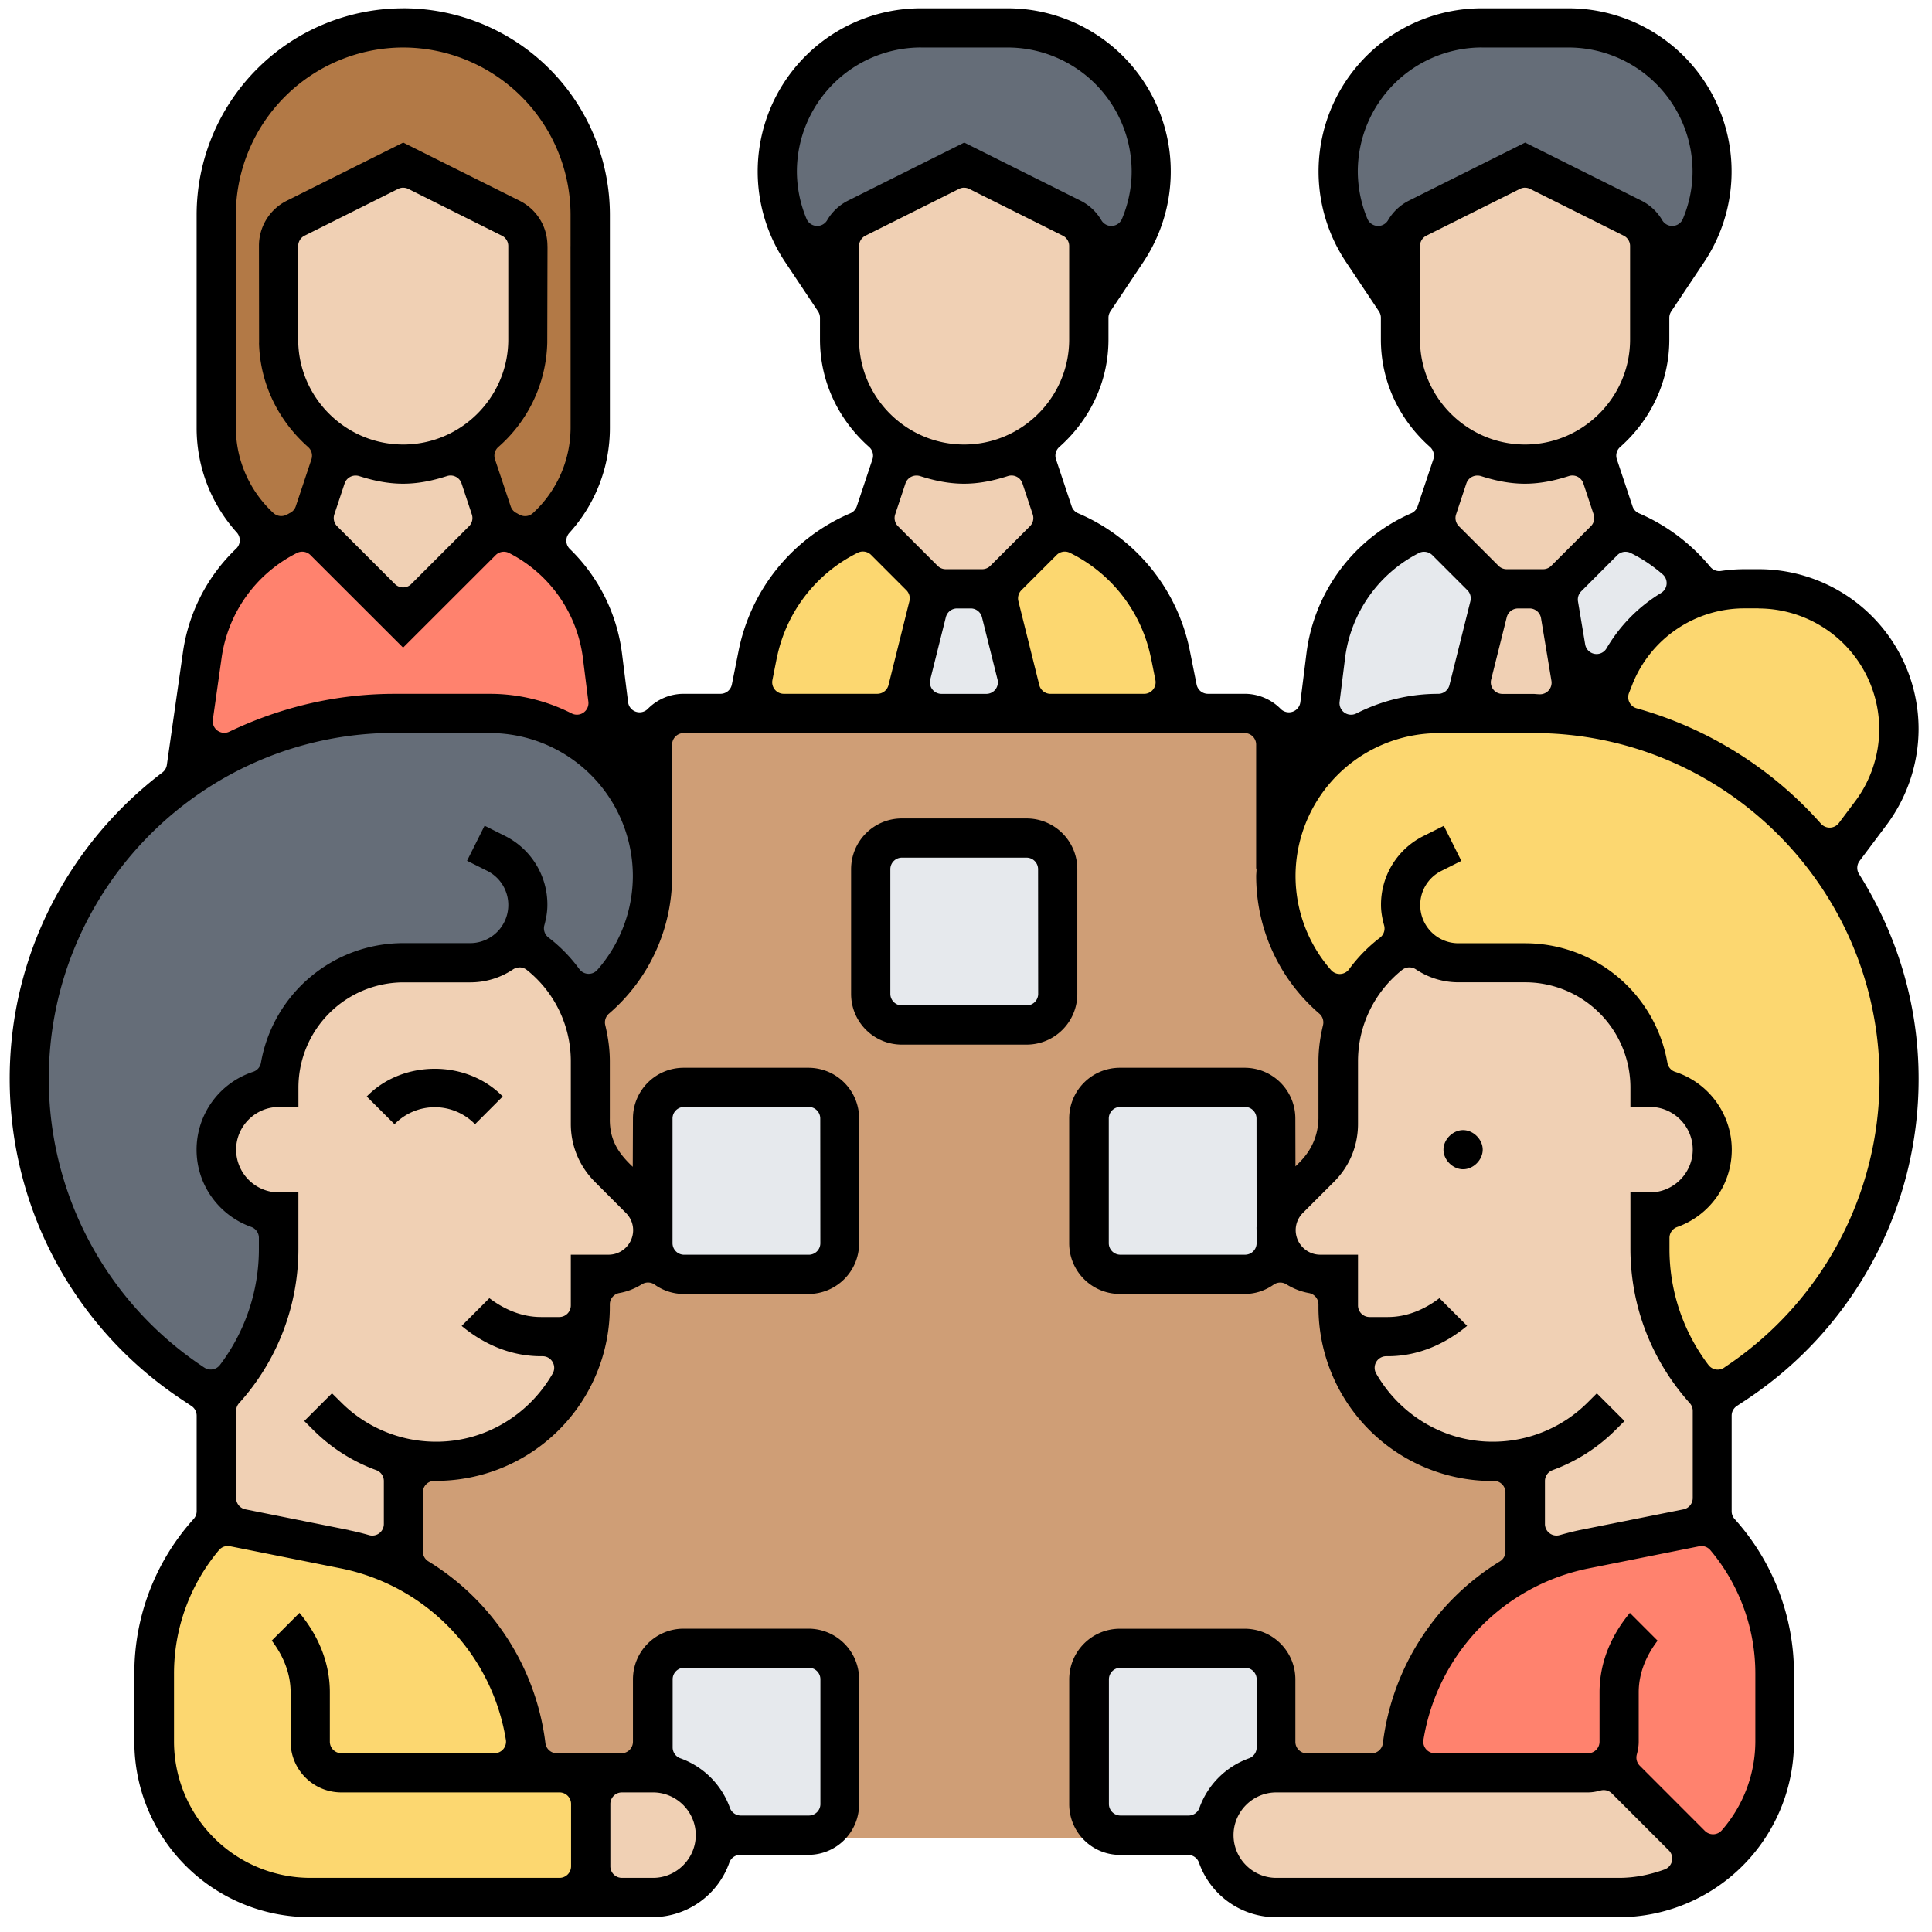
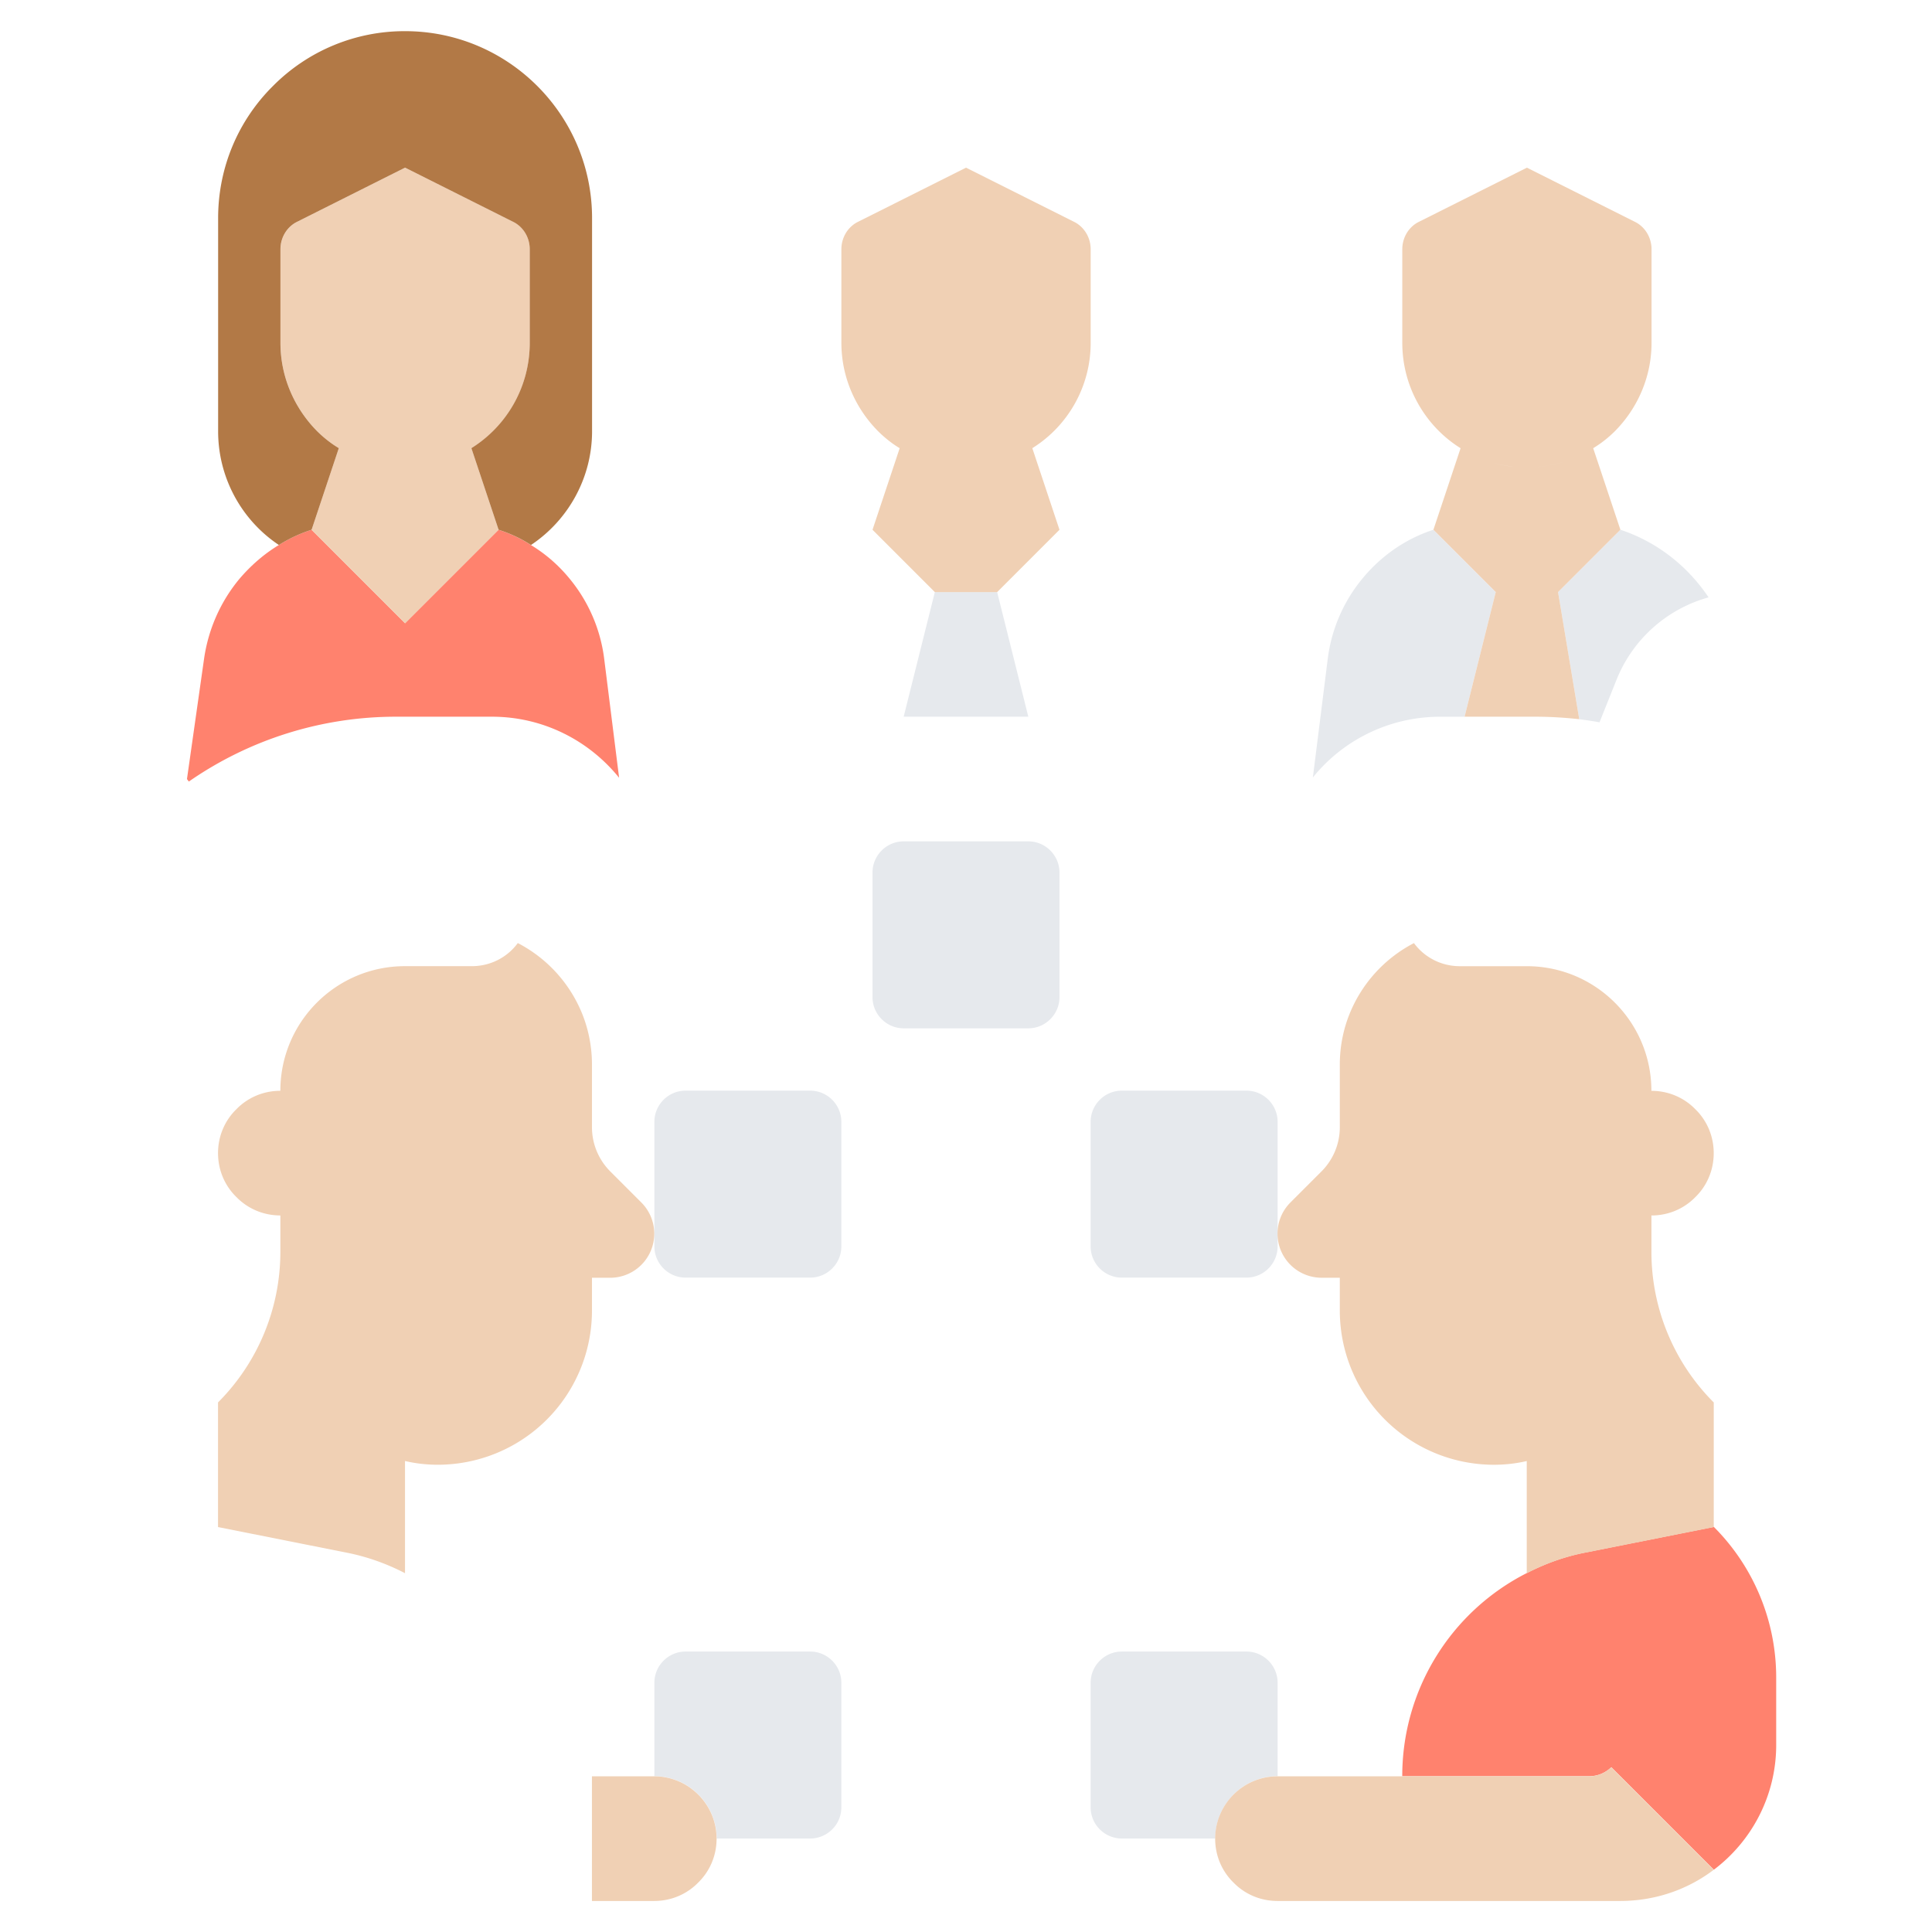
<svg xmlns="http://www.w3.org/2000/svg" viewBox="0 0 62 62">
-   <path d="M13 50.48v-3.6c.34.08.69.12 1.05.12A4.949 4.949 0 0019 42.05V41h.59c.78 0 1.41-.63 1.41-1.41V40c0 .55.45 1 1 1h4c.55 0 1-.45 1-1v-4c0-.55-.45-1-1-1h-4c-.55 0-1 .45-1 1v3.59c0-.38-.15-.74-.41-1l-1-1c-.38-.38-.59-.89-.59-1.42v-2.01c0-.57-.11-1.12-.31-1.62.72-.48 1.3-1.13 1.69-1.88.4-.74.62-1.58.62-2.45 0-.07 0-.14-.01-.21H21v-4c0-.55.45-1 1-1h18c.55 0 1 .45 1 1v4h.01c-.01.07-.01.14-.01.21 0 .87.22 1.71.62 2.45.39.75.97 1.4 1.69 1.88-.2.5-.31 1.05-.31 1.62v2.01c0 .53-.21 1.04-.59 1.42l-1 1c-.26.26-.41.62-.41 1V36c0-.55-.45-1-1-1h-4c-.55 0-1 .45-1 1v4c0 .55.45 1 1 1h4c.55 0 1-.45 1-1v-.41c0 .78.63 1.41 1.41 1.41H43v1.05A4.949 4.949 0 0047.95 47c.36 0 .71-.04 1.05-.12v3.6A7.3 7.3 0 0045 57h-4v-3c0-.55-.45-1-1-1h-4c-.55 0-1 .45-1 1v4c0 .55.45 1 1 1H26c.55 0 1-.45 1-1v-4c0-.55-.45-1-1-1h-4c-.55 0-1 .45-1 1v3h-4a7.3 7.3 0 00-4-6.52z" fill="#cf9e76" />
  <path d="M10 17c-.37.12-.72.28-1.051.49-.48.29-.9.66-1.26 1.08-.6.72-.999 1.601-1.139 2.561L6 25.001l.06.08A11.64 11.64 0 0112.72 23h3.068c1.65 0 3.12.77 4.08 1.96l-.479-3.82a5.015 5.015 0 00-1.102-2.56c-.35-.43-.77-.8-1.25-1.09-.32-.21-.669-.37-1.039-.49l-3 3-3-3zm45 32l-4.119.82c-.67.13-1.301.36-1.881.66A7.3 7.3 0 0045 57h6c.28 0 .52-.109.71-.289l3.29 3.29c1.21-.91 2-2.37 2-4v-2.17c0-1.81-.72-3.55-2-4.83z" fill="#ff826e" />
  <path d="M46 17c-.92.3-1.699.86-2.289 1.58a5.022 5.022 0 00-1.102 2.561l-.478 3.809a5.24 5.24 0 014.08-1.949H47l1-4-2-2zm6 0l-2 2 .68 4.08c.22.03.44.06.65.1l.54-1.35a4.465 4.465 0 012.96-2.66c-.67-1-1.65-1.78-2.83-2.17zm-22 2l-1 4h4l-1-4h-2zm-1 8c-.55 0-1 .45-1 1v4c0 .55.45 1 1 1h4c.55 0 1-.45 1-1v-4c0-.55-.45-1-1-1h-4zm-7 8c-.55 0-1 .45-1 1v4c0 .55.45 1 1 1h4c.55 0 1-.45 1-1v-4c0-.55-.45-1-1-1h-4zm14 0c-.55 0-1 .45-1 1v4c0 .55.45 1 1 1h4c.55 0 1-.45 1-1v-4c0-.55-.45-1-1-1h-4zM22 53c-.55 0-1 .45-1 1v3c1.1 0 2 .9 2 2h3c.55 0 1-.45 1-1v-4c0-.55-.45-1-1-1h-4zm14 0c-.55 0-1 .45-1 1v4c0 .55.45 1 1 1h3c0-1.1.9-2 2-2v-3c0-.55-.45-1-1-1h-4z" fill="#e6e9ed" />
-   <path d="M28 17c-.93.31-1.739.86-2.359 1.561a5.395 5.395 0 00-1.26 2.539l-.38 1.9h5l1-4-2-2zm6 0l-2 2 1 4h5l-.38-1.9a5.393 5.393 0 00-1.26-2.539A5.466 5.466 0 0034 17zm22.05 2c-.42 0-.83.06-1.221.17a4.465 4.465 0 00-2.961 2.66l-.54 1.35c-.21-.04-.43-.07-.65-.1-.46-.05-.93-.08-1.4-.08H46.21c-1.65 0-3.11.76-4.08 1.95A5.24 5.24 0 0041.01 28c-.01.07-.01.141-.01.211 0 .87.219 1.71.619 2.45.39.75.971 1.398 1.69 1.878a4.424 4.424 0 012.07-2.279c.33.45.87.74 1.47.74h2.15c2.21 0 4 1.79 4 4 .55 0 1.05.22 1.41.59.37.36.59.86.59 1.41s-.22 1.05-.59 1.41c-.36.37-.86.59-1.41.59v1.17c0 1.81.72 3.55 2 4.83l.779-.52a11.718 11.718 0 005.221-9.76c0-2.54-.81-4.89-2.18-6.81l1.279-1.712c.58-.78.9-1.729.9-2.699 0-1.24-.5-2.37-1.32-3.18a4.457 4.457 0 00-3.18-1.32h-.449zM7 49c-1.28 1.28-2 3.02-2 4.83V56c0 2.76 2.24 5 5 5h9v-4h-2a7.3 7.3 0 00-4-6.52c-.58-.3-1.211-.53-1.881-.66L7 49z" fill="#fcd770" />
  <path d="M13 5.381L9.551 7.11c-.34.16-.55.51-.55.89v3c0 1.1.45 2.1 1.17 2.83.21.21.448.401.698.551v.01L10 17.001l3 3 3-3-.869-2.61v-.01a3.98 3.98 0 001.87-3.38V8c0-.38-.212-.731-.552-.891L13 5.38zm18 0L27.551 7.11c-.34.16-.55.51-.55.89v3c0 1.1.45 2.1 1.17 2.83.21.21.448.401.698.551a86.052 86.052 0 010 0v.01L28 17.001l2 2h2l2-2-.869-2.61v-.01a3.98 3.98 0 001.87-3.38V8c0-.38-.212-.731-.552-.891L31 5.38zm18 0L45.551 7.11c-.34.16-.55.51-.55.89v3c0 1.43.748 2.682 1.868 3.382v.01L46 17l2 2-1 4h2.28c.47 0 .94.03 1.4.08L50 19l2-2-.87-2.609v-.01c.25-.15.49-.34.7-.55C52.55 13.1 53 12.1 53 11V8c0-.38-.211-.73-.551-.89l-3.45-1.73zM14.89 14.52c-.08.044-.164.083-.248.121s-.17.075-.256.107a3.97 3.97 0 01-.814.21 3.928 3.928 0 01-.285.033 3.957 3.957 0 00.564-.084 3.96 3.96 0 001.039-.387zm18 0c-.08.044-.164.083-.248.121s-.17.075-.256.107a3.97 3.97 0 01-.814.21 3.928 3.928 0 01-.285.033 3.957 3.957 0 00.564-.084 3.96 3.96 0 001.039-.387zm14.21 0a3.883 3.883 0 00.5.229 3.984 3.984 0 00.818.208c.095.014.19.027.286.034a3.984 3.984 0 001.935-.35 4.02 4.02 0 01-.52.195 3.951 3.951 0 01-2.775-.195 3.843 3.843 0 01-.244-.121zm-35.14.215zm4.656 15.53c-.33.45-.869.74-1.469.74h-2.15c-2.21 0-4 1.79-4 4-.55 0-1.05.22-1.41.59-.37.36-.59.86-.59 1.41s.22 1.05.59 1.41c.36.37.86.59 1.41.59v1.17c0 1.81-.72 3.55-2 4.83v4l4.119.82c.67.13 1.301.36 1.881.66V46.885c.34.08.69.12 1.051.12a4.948 4.948 0 004.949-4.95v-1.05h.59a1.415 1.415 0 001-2.41l-1-1c-.38-.38-.59-.89-.59-1.42v-2.01c0-.57-.11-1.122-.31-1.622a4.424 4.424 0 00-2.07-2.279zm28.76 0a4.424 4.424 0 00-2.07 2.279c-.2.5-.31 1.05-.31 1.62v2.01c0 .53-.21 1.04-.59 1.42l-1 1a1.415 1.415 0 001 2.41h.59v1.052a4.948 4.948 0 004.949 4.95c.36-.001.71-.04 1.05-.12V50.486c.58-.3 1.211-.53 1.881-.66l4.12-.82v-4c-1.28-1.28-2-3.02-2-4.83v-1.17c.55 0 1.05-.22 1.41-.59.37-.36.589-.86.589-1.41s-.22-1.05-.59-1.41c-.36-.37-.86-.59-1.41-.59 0-2.21-1.79-4-4-4h-2.15c-.6 0-1.139-.29-1.469-.74zm6.33 26.45c-.19.18-.43.289-.71.289h-10c-1.1 0-2 .9-2 2 0 .55.219 1.05.589 1.41.36.37.86.59 1.41.59h11c1.13 0 2.17-.37 3-1l-3.29-3.29zm-32.71.289v4h2c.55 0 1.05-.22 1.41-.59.37-.36.59-.86.59-1.41 0-1.1-.9-2-2-2h-2z" fill="#f0d0b4" />
-   <path d="M29.61 1a4.61 4.61 0 00-3.84 7.161l1.23 1.84v-2c0-.38.21-.73.55-.89L31 5.38l3.448 1.73c.34.16.551.51.551.89v2l1.23-1.84c.5-.76.77-1.651.77-2.551a4.603 4.603 0 00-4.61-4.609h-2.78zm18 0a4.61 4.61 0 00-3.84 7.161l1.23 1.84v-2c0-.38.21-.73.55-.89L49 5.38l3.448 1.73c.34.16.551.51.551.89v2l1.23-1.84c.5-.76.77-1.651.77-2.551a4.603 4.603 0 00-4.61-4.609h-2.78zM12.72 23c-2.48 0-4.77.77-6.66 2.08-.59.4-1.131.85-1.631 1.35a11.703 11.703 0 00-3.43 8.291c0 3.93 1.961 7.59 5.221 9.76l.78.52c1.28-1.28 2-3.02 2-4.83V39c-.55 0-1.05-.22-1.41-.59C7.22 38.05 7 37.55 7 37s.22-1.05.59-1.41c.36-.37.86-.59 1.41-.59 0-2.21 1.79-4 4-4h2.15c.6 0 1.138-.29 1.468-.74.95.49 1.68 1.309 2.07 2.279a5.08 5.08 0 001.691-1.88c.4-.74.62-1.578.62-2.448 0-.07 0-.141-.01-.211a5.133 5.133 0 00-1.121-3.03v-.009a5.236 5.236 0 00-4.08-1.961H12.72z" fill="#656d78" />
  <path d="M16.45 7.11L13 5.38 9.55 7.11C9.21 7.27 9 7.62 9 8v3c0 1.1.45 2.1 1.17 2.83.21.21.45.4.7.55v.01L10 17c-.37.12-.72.28-1.05.49-1.2-.8-1.95-2.16-1.95-3.65V7c0-1.66.67-3.16 1.76-4.24A5.944 5.944 0 0113 1c3.31 0 6 2.69 6 6v6.84c0 1.49-.76 2.85-1.96 3.65-.32-.21-.67-.37-1.04-.49l-.87-2.61v-.01C16.25 13.68 17 12.43 17 11V8c0-.38-.21-.73-.55-.89z" fill="#b27946" />
-   <path d="M12.94.266a6.632 6.632 0 00-6.63 6.629v6.838A5 5 0 007.6 17.09a.371.371 0 01-.02.515 5.711 5.711 0 00-1.71 3.33l-.516 3.613a.371.371 0 01-.143.242c-2.972 2.26-4.9 5.816-4.9 9.828 0 4.141 2.054 7.982 5.5 10.28l.334.223a.371.371 0 01.166.309v3.066c0 .091-.034.18-.096.248a7.39 7.39 0 00-1.904 4.979v2.172a5.63 5.63 0 005.63 5.629h11a2.624 2.624 0 002.466-1.754.371.371 0 01.35-.246h2.184c.902 0 1.629-.728 1.629-1.63v-4c0-.901-.727-1.628-1.63-1.628h-4c-.9 0-1.628.727-1.628 1.629v2a.371.371 0 01-.371.37h-2.068a.371.371 0 01-.37-.325 7.978 7.978 0 00-3.755-5.834.371.371 0 01-.178-.317v-1.896c0-.205.166-.37.371-.371a5.579 5.579 0 005.629-5.576v-.086c0-.18.13-.334.306-.365.258-.045.502-.144.723-.281a.371.371 0 01.41.011 1.6 1.6 0 00.932.3h4c.902 0 1.629-.728 1.629-1.63v-4c0-.902-.727-1.629-1.63-1.629h-4c-.9 0-1.628.727-1.628 1.63l-.006 1.548c-.446-.421-.748-.848-.736-1.549v-1.838c0-.393-.056-.78-.147-1.162a.371.371 0 01.12-.367 5.823 5.823 0 002.026-4.422c0-.04-.007-.104-.011-.195a.345.345 0 01.011-.032v-3.984c0-.204.167-.37.372-.37h18c.204 0 .37.166.37.37v3.965a.371.371 0 01.012.051c-.004.091-.011.155-.011.196 0 1.715.746 3.32 2.027 4.422.105.09.15.232.119.367-.091.38-.147.769-.147 1.162v1.838c-.024.893-.548 1.345-.738 1.534l-.004-1.534c0-.902-.727-1.63-1.629-1.63h-4c-.902 0-1.629.728-1.629 1.63v4c0 .901.727 1.629 1.629 1.629h4c.348 0 .666-.111.934-.3a.371.371 0 01.408-.009c.22.137.464.234.723.28a.371.371 0 01.306.365v.086a5.581 5.581 0 005.56 5.58l.001-.002a.778.778 0 01.069-.002c.204 0 .37.166.37.37v1.897c0 .129-.067.249-.177.316a7.986 7.986 0 00-3.756 5.836.371.371 0 01-.37.326h-2.067a.371.371 0 01-.371-.37v-2c0-.903-.727-1.63-1.63-1.63h-4c-.901 0-1.628.727-1.628 1.63v4c0 .9.727 1.628 1.629 1.628h2.184c.157 0 .296.099.35.246a2.623 2.623 0 002.466 1.754h11a5.63 5.63 0 005.63-5.629v-2.172a7.4 7.4 0 00-1.905-4.979.371.371 0 01-.095-.248V45.43c0-.125.062-.241.166-.31l.332-.219.002-.002a12.333 12.333 0 005.5-10.28c0-2.415-.709-4.663-1.912-6.57a.371.371 0 01.017-.42l.867-1.156a5.166 5.166 0 001.027-3.078 5.13 5.13 0 00-5.129-5.129h-.453c-.257 0-.513.02-.763.057a.371.371 0 01-.338-.13 6.123 6.123 0 00-2.293-1.722.372.372 0 01-.205-.225l-.502-1.506a.371.371 0 01.105-.394c.962-.851 1.578-2.073 1.578-3.451v-.698c0-.073.022-.144.063-.205l1.059-1.588A5.237 5.237 0 0050.337.266h-2.79a5.236 5.236 0 00-4.355 8.138l1.06 1.588c.04.061.062.132.062.205v.698c0 1.378.615 2.599 1.578 3.45.11.1.152.255.105.395l-.504 1.508a.372.372 0 01-.203.223 5.685 5.685 0 00-3.363 4.484l-.197 1.578a.371.371 0 01-.633.215 1.621 1.621 0 00-1.154-.483h-1.18a.371.371 0 01-.363-.298l-.219-1.096a6.091 6.091 0 00-3.584-4.4.371.371 0 01-.207-.225l-.502-1.506a.371.371 0 01.106-.395c.962-.852 1.578-2.073 1.578-3.45v-.698c0-.073.022-.144.062-.205l1.06-1.588A5.237 5.237 0 0032.338.266h-2.79a5.236 5.236 0 00-4.355 8.138l1.059 1.588c.04.06.062.132.062.205v.697c0 1.378.616 2.6 1.578 3.451.111.1.153.254.106.395l-.502 1.506a.371.371 0 01-.207.225 6.096 6.096 0 00-3.584 4.4l-.219 1.096a.371.371 0 01-.363.298h-1.18c-.453 0-.858.184-1.154.483a.371.371 0 01-.633-.215l-.197-1.578a5.667 5.667 0 00-1.672-3.338.371.371 0 01-.016-.516 5.002 5.002 0 001.301-3.369V6.894A6.632 6.632 0 0012.944.265zm0 1.258a5.382 5.382 0 015.37 5.37v1l-.001.006.002 3.104v2.73a3.735 3.735 0 01-1.205 2.728.371.371 0 01-.412.065.697.697 0 01-.102-.055.371.371 0 01-.203-.222l-.504-1.508a.371.371 0 01.105-.395 4.593 4.593 0 001.572-3.342l.008-3.104-.002-.006c0-.625-.342-1.178-.9-1.457L12.94 4.575 9.21 6.438a1.613 1.613 0 00-.9 1.445l.004 3.121h-.002c.032 1.333.64 2.514 1.576 3.342.111.099.153.254.106.395l-.502 1.506a.371.371 0 01-.207.224s-.032.022-.104.055a.371.371 0 01-.41-.066 3.74 3.74 0 01-1.203-2.727v-2.838h.002l-.002-3v-1a5.382 5.382 0 015.371-5.371zm16.61 0h2.789A3.985 3.985 0 0136.316 5.5c0 .529-.11 1.043-.309 1.52a.371.371 0 01-.664.046 1.613 1.613 0 00-.67-.628l-3.729-1.863-3.729 1.863a1.614 1.614 0 00-.67.628.371.371 0 01-.664-.046 3.97 3.97 0 01-.308-1.52 3.986 3.986 0 013.977-3.977zm18 0h2.789A3.985 3.985 0 0154.316 5.5c0 .529-.11 1.043-.309 1.52a.371.371 0 01-.664.046 1.613 1.613 0 00-.67-.628l-3.729-1.863-3.729 1.863a1.614 1.614 0 00-.67.628.371.371 0 01-.664-.046 3.97 3.97 0 01-.308-1.52 3.986 3.986 0 013.977-3.977zm-34.61 4.5c.057 0 .114.013.166.039l3 1.5a.371.371 0 01.205.332v3c0 1.855-1.516 3.37-3.371 3.37s-3.371-1.515-3.371-3.37v-3c0-.14.08-.27.205-.332l3-1.5a.371.371 0 01.166-.04zm18 0c.057 0 .114.013.166.039l3 1.5a.371.371 0 01.205.332v3c0 1.855-1.516 3.37-3.371 3.37s-3.371-1.515-3.371-3.37v-3c0-.14.08-.27.205-.332l3-1.5a.371.371 0 01.166-.04zm18 0c.057 0 .114.013.166.039l3 1.5a.371.371 0 01.205.332v3c0 1.855-1.516 3.37-3.371 3.37s-3.371-1.515-3.371-3.37v-3c0-.14.08-.27.205-.332l3-1.5a.371.371 0 01.166-.04zm-37.51 9.238a.371.371 0 01.093.015c.46.148.927.246 1.412.246.486 0 .953-.098 1.412-.246.194-.061.401.044.465.237l.33.994c.044.133.01.28-.09.379l-1.854 1.855a.371.371 0 01-.524 0l-1.855-1.855a.371.371 0 01-.09-.38l.33-.993a.371.371 0 01.371-.252zm18 0a.371.371 0 01.093.015c.46.148.927.246 1.412.246.486 0 .953-.098 1.412-.246.194-.061.401.044.465.237l.33.994c.044.133.01.28-.09.379l-1.27 1.27a.371.371 0 01-.261.109h-1.172a.371.371 0 01-.262-.11l-1.27-1.27a.371.371 0 01-.09-.378l.33-.994a.371.371 0 01.371-.252zm18 0a.371.371 0 01.093.015c.46.148.927.246 1.412.246.486 0 .953-.098 1.412-.246.194-.061.401.044.465.237l.33.994c.044.133.01.28-.09.379l-1.27 1.27a.371.371 0 01-.261.109h-1.172a.371.371 0 01-.262-.11l-1.27-1.27a.371.371 0 01-.09-.378l.33-.994a.371.371 0 01.371-.252zM27.71 17.7c.093.004.18.043.246.109l1.13 1.131a.371.371 0 01.098.352l-.671 2.693a.371.371 0 01-.36.28h-3a.371.371 0 01-.365-.443l.139-.703h.002a4.835 4.835 0 012.602-3.383.371.371 0 01.18-.037zm6.445.002a.371.371 0 01.177.037 4.827 4.827 0 012.604 3.38h.002l.14.704a.371.371 0 01-.366.443h-3a.371.371 0 01-.36-.281l-.671-2.693a.371.371 0 01.097-.352l1.13-1.129a.371.371 0 01.247-.109zm-24.44.003a.371.371 0 01.248.108l2.973 2.97 2.97-2.968a.371.371 0 01.432-.068 4.404 4.404 0 012.367 3.363l.176 1.406a.371.371 0 01-.537.378 5.783 5.783 0 00-2.619-.628h-3.064c-1.9 0-3.691.444-5.303 1.215a.371.371 0 01-.527-.39l.28-1.978a4.46 4.46 0 012.425-3.371.371.371 0 01.18-.037zm36 .003a.371.371 0 01.25.107l1.125 1.125a.371.371 0 01.097.351l-.672 2.693a.371.371 0 01-.359.282h-.01c-.943 0-1.829.23-2.619.629a.371.371 0 01-.537-.38l.176-1.405a4.405 4.405 0 012.367-3.363.371.371 0 01.182-.04zm6.434 0a.37.37 0 01.18.037c.374.184.717.417 1.026.685a.371.371 0 01-.048.598 5.086 5.086 0 00-1.75 1.775.371.371 0 01-.688-.127l-.23-1.377a.372.372 0 01.103-.322l1.158-1.16a.371.371 0 01.248-.11zm3.834 1.814h.453v.004h.002a3.88 3.88 0 013.869 3.87c0 .834-.273 1.656-.774 2.322l-.521.694a.371.371 0 01-.574.023 12.356 12.356 0 00-5.916-3.705.371.371 0 01-.244-.496l.11-.277h-.001a3.864 3.864 0 013.596-2.434zm-25.27.003h.44c.17 0 .317.117.359.282l.5 2a.371.371 0 01-.36.46h-1.439a.371.371 0 01-.36-.46l.5-2a.371.371 0 01.36-.282zm18 0h.373c.182 0 .337.132.367.31l.334 2.013a.371.371 0 01-.373.432c-.104-.002-.17-.012-.205-.012h-.996a.371.371 0 01-.36-.461l.5-2a.371.371 0 01.36-.281zm-36.05 3.998v.002h3.064a4.592 4.592 0 014.582 4.582 4.579 4.579 0 01-1.14 3.018.371.371 0 01-.577-.025 5.002 5.002 0 00-.993-1.016.371.371 0 01-.13-.393c.06-.22.097-.433.097-.65a2.46 2.46 0 00-1.373-2.221l-.642-.322-.563 1.125.643.322a1.224 1.224 0 01-.548 2.321h-2.146a4.637 4.637 0 00-4.563 3.838.371.371 0 01-.25.291 2.632 2.632 0 00-1.816 2.5c0 1.145.735 2.117 1.754 2.479a.371.371 0 01.246.35v.343a6.159 6.159 0 01-1.25 3.736.371.371 0 01-.505.082l-.047-.03-.002-.003a11.081 11.081 0 01-4.938-9.232c0-6.115 4.98-11.1 11.1-11.1zm33.49 0v.002h3.064c6.114 0 11.1 4.98 11.1 11.1 0 3.717-1.85 7.171-4.941 9.232l-.045.032a.371.371 0 01-.504-.084 6.156 6.156 0 01-1.252-3.734v-.344c0-.157.098-.297.246-.35a2.635 2.635 0 001.754-2.48 2.632 2.632 0 00-1.816-2.5.371.371 0 01-.25-.29 4.636 4.636 0 00-4.562-3.837h-2.146a1.225 1.225 0 01-.547-2.321l.642-.322-.562-1.125-.643.322a2.46 2.46 0 00-1.373 2.221c0 .216.039.43.1.653.04.145-.012.3-.131.392a4.97 4.97 0 00-.994 1.014.371.371 0 01-.578.026 4.575 4.575 0 01-1.14-3.02 4.592 4.592 0 014.583-4.582zm-17.21 2.742c-.902 0-1.63.728-1.63 1.63v4c0 .901.728 1.628 1.63 1.628h4c.901 0 1.629-.727 1.629-1.629v-4c0-.901-.727-1.629-1.63-1.629zm0 1.258h4c.205 0 .37.167.37.372l.003 4a.371.371 0 01-.371.37h-4.002a.372.372 0 01-.371-.37v-4c0-.206.166-.372.37-.372zm-12.3 3.523a.37.37 0 01.261.079 3.745 3.745 0 011.414 2.932v2.01c0 .704.274 1.36.772 1.859l.998 1c.15.15.23.348.23.554a.79.79 0 01-.785.785h-1.215v1.63a.371.371 0 01-.37.37h-.587c-.612 0-1.175-.24-1.656-.605l-.89.89c.723.601 1.594.973 2.547.973h.05c.286 0 .465.31.323.557-.745 1.297-2.134 2.186-3.736 2.186A4.302 4.302 0 0110.944 45l-.29-.287-.89.889.29.289a5.544 5.544 0 002.02 1.287.371.371 0 01.244.35v1.378a.371.371 0 01-.474.358 7.776 7.776 0 00-.657-.16V49.1l-3.312-.664a.371.371 0 01-.298-.363V45.28c0-.091.033-.18.093-.248a7.386 7.386 0 001.906-4.965v-1.8h-.629a1.377 1.377 0 01-1.37-1.372c0-.752.617-1.37 1.37-1.37h.63v-.63a3.38 3.38 0 013.37-3.37h2.146c.508 0 .979-.154 1.373-.417a.371.371 0 01.176-.06zm28.62 0a.371.371 0 01.174.061c.393.263.86.416 1.369.416h2.146a3.38 3.38 0 013.37 3.371v.629h.63c.753 0 1.37.619 1.37 1.37s-.617 1.372-1.37 1.372h-.63v1.8c0 1.854.678 3.594 1.907 4.966.06.068.094.156.093.248v2.795a.371.371 0 01-.299.363l-3.312.662c-.22.045-.44.102-.658.164a.371.371 0 01-.474-.357v-1.379c0-.163.107-.306.263-.354l-.017.004a5.55 5.55 0 002.02-1.289l.288-.285-.889-.889-.289.288a4.304 4.304 0 01-3.055 1.264c-1.602 0-2.992-.89-3.736-2.186a.371.371 0 01.322-.557h.051c.953 0 1.821-.375 2.545-.975l-.889-.888c-.481.365-1.044.605-1.656.605h-.585a.371.371 0 01-.372-.371v-1.629h-1.215a.79.79 0 01-.785-.785.78.78 0 01.23-.555l1-1c.5-.499.77-1.154.77-1.859v-2.01c0-1.16.536-2.228 1.418-2.932a.371.371 0 01.264-.078zm-31.31 3.252c-.794 0-1.583.289-2.152.858l-.032.031.891.89.031-.03a1.802 1.802 0 012.523 0l.032.029.888-.889-.031-.031c-.57-.568-1.357-.858-2.15-.858zm8 1.225h4c.205 0 .37.167.37.371l.003 4a.371.371 0 01-.371.372h-4.002a.372.372 0 01-.371-.372v-4c0-.205.166-.37.37-.37zm14 0h4c.205 0 .37.167.37.371l.003 3.577-.002.01v.001l.002.008v.404a.371.371 0 01-.371.371h-4.002a.371.371 0 01-.371-.37v-4c0-.206.166-.372.37-.372zm11 .743c-.33 0-.63.3-.63.629s.3.628.63.628c.329 0 .629-.3.629-.629s-.3-.628-.63-.628zm-6.645 3.109c.002.005.01.048.013.093 0-.014-.004-.059-.007-.074l-.006-.02zm-33.02 10.24a.366.366 0 01.097.006l3.562.712a6.705 6.705 0 015.287 5.5.371.371 0 01-.367.43h-4.912a.371.371 0 01-.37-.371v-1.586c0-.954-.373-1.823-.974-2.547l-.89.89c.365.482.605 1.045.605 1.657v1.586c0 .901.727 1.629 1.63 1.629h7c.204 0 .37.166.37.37v2a.371.371 0 01-.37.372h-8a4.38 4.38 0 01-4.372-4.371V53.72a6.16 6.16 0 011.443-3.975.371.371 0 01.26-.131zm47.34 0c.1.007.193.054.258.13a6.15 6.15 0 011.445 3.976v2.172a4.347 4.347 0 01-1.076 2.843.371.371 0 01-.543.02l-2.088-2.09a.371.371 0 01-.098-.357c.039-.145.062-.28.062-.416v-1.586c0-.613.24-1.175.606-1.656l-.89-.891c-.601.724-.973 1.593-.973 2.547v1.586a.371.371 0 01-.372.371h-4.912a.371.371 0 01-.367-.43 6.707 6.707 0 015.287-5.5l3.561-.712a.374.374 0 01.1-.006zm-32.67 3.906h4c.205 0 .37.166.37.37v4a.371.371 0 01-.37.372h-2.184a.371.371 0 01-.35-.246 2.63 2.63 0 00-1.592-1.592.371.371 0 01-.246-.35v-2.184c0-.205.166-.37.371-.371zm14 0h4c.205 0 .37.166.37.37v2.185a.371.371 0 01-.245.35 2.63 2.63 0 00-1.592 1.591.371.371 0 01-.35.246h-2.184a.371.371 0 01-.371-.37v-4c0-.206.166-.372.371-.372zm15.51 3.926c.098 0 .192.04.261.109l1.826 1.826a.371.371 0 01-.136.611c-.451.163-.94.27-1.463.27h-11c-.754 0-1.371-.619-1.371-1.371s.617-1.371 1.37-1.371h10c.137 0 .274-.024.417-.063a.373.373 0 01.095-.011zm-31.51.074h1c.753 0 1.37.619 1.37 1.37s-.617 1.372-1.37 1.372h-1a.371.371 0 01-.371-.371v-2c0-.205.166-.371.37-.371z" />
</svg>